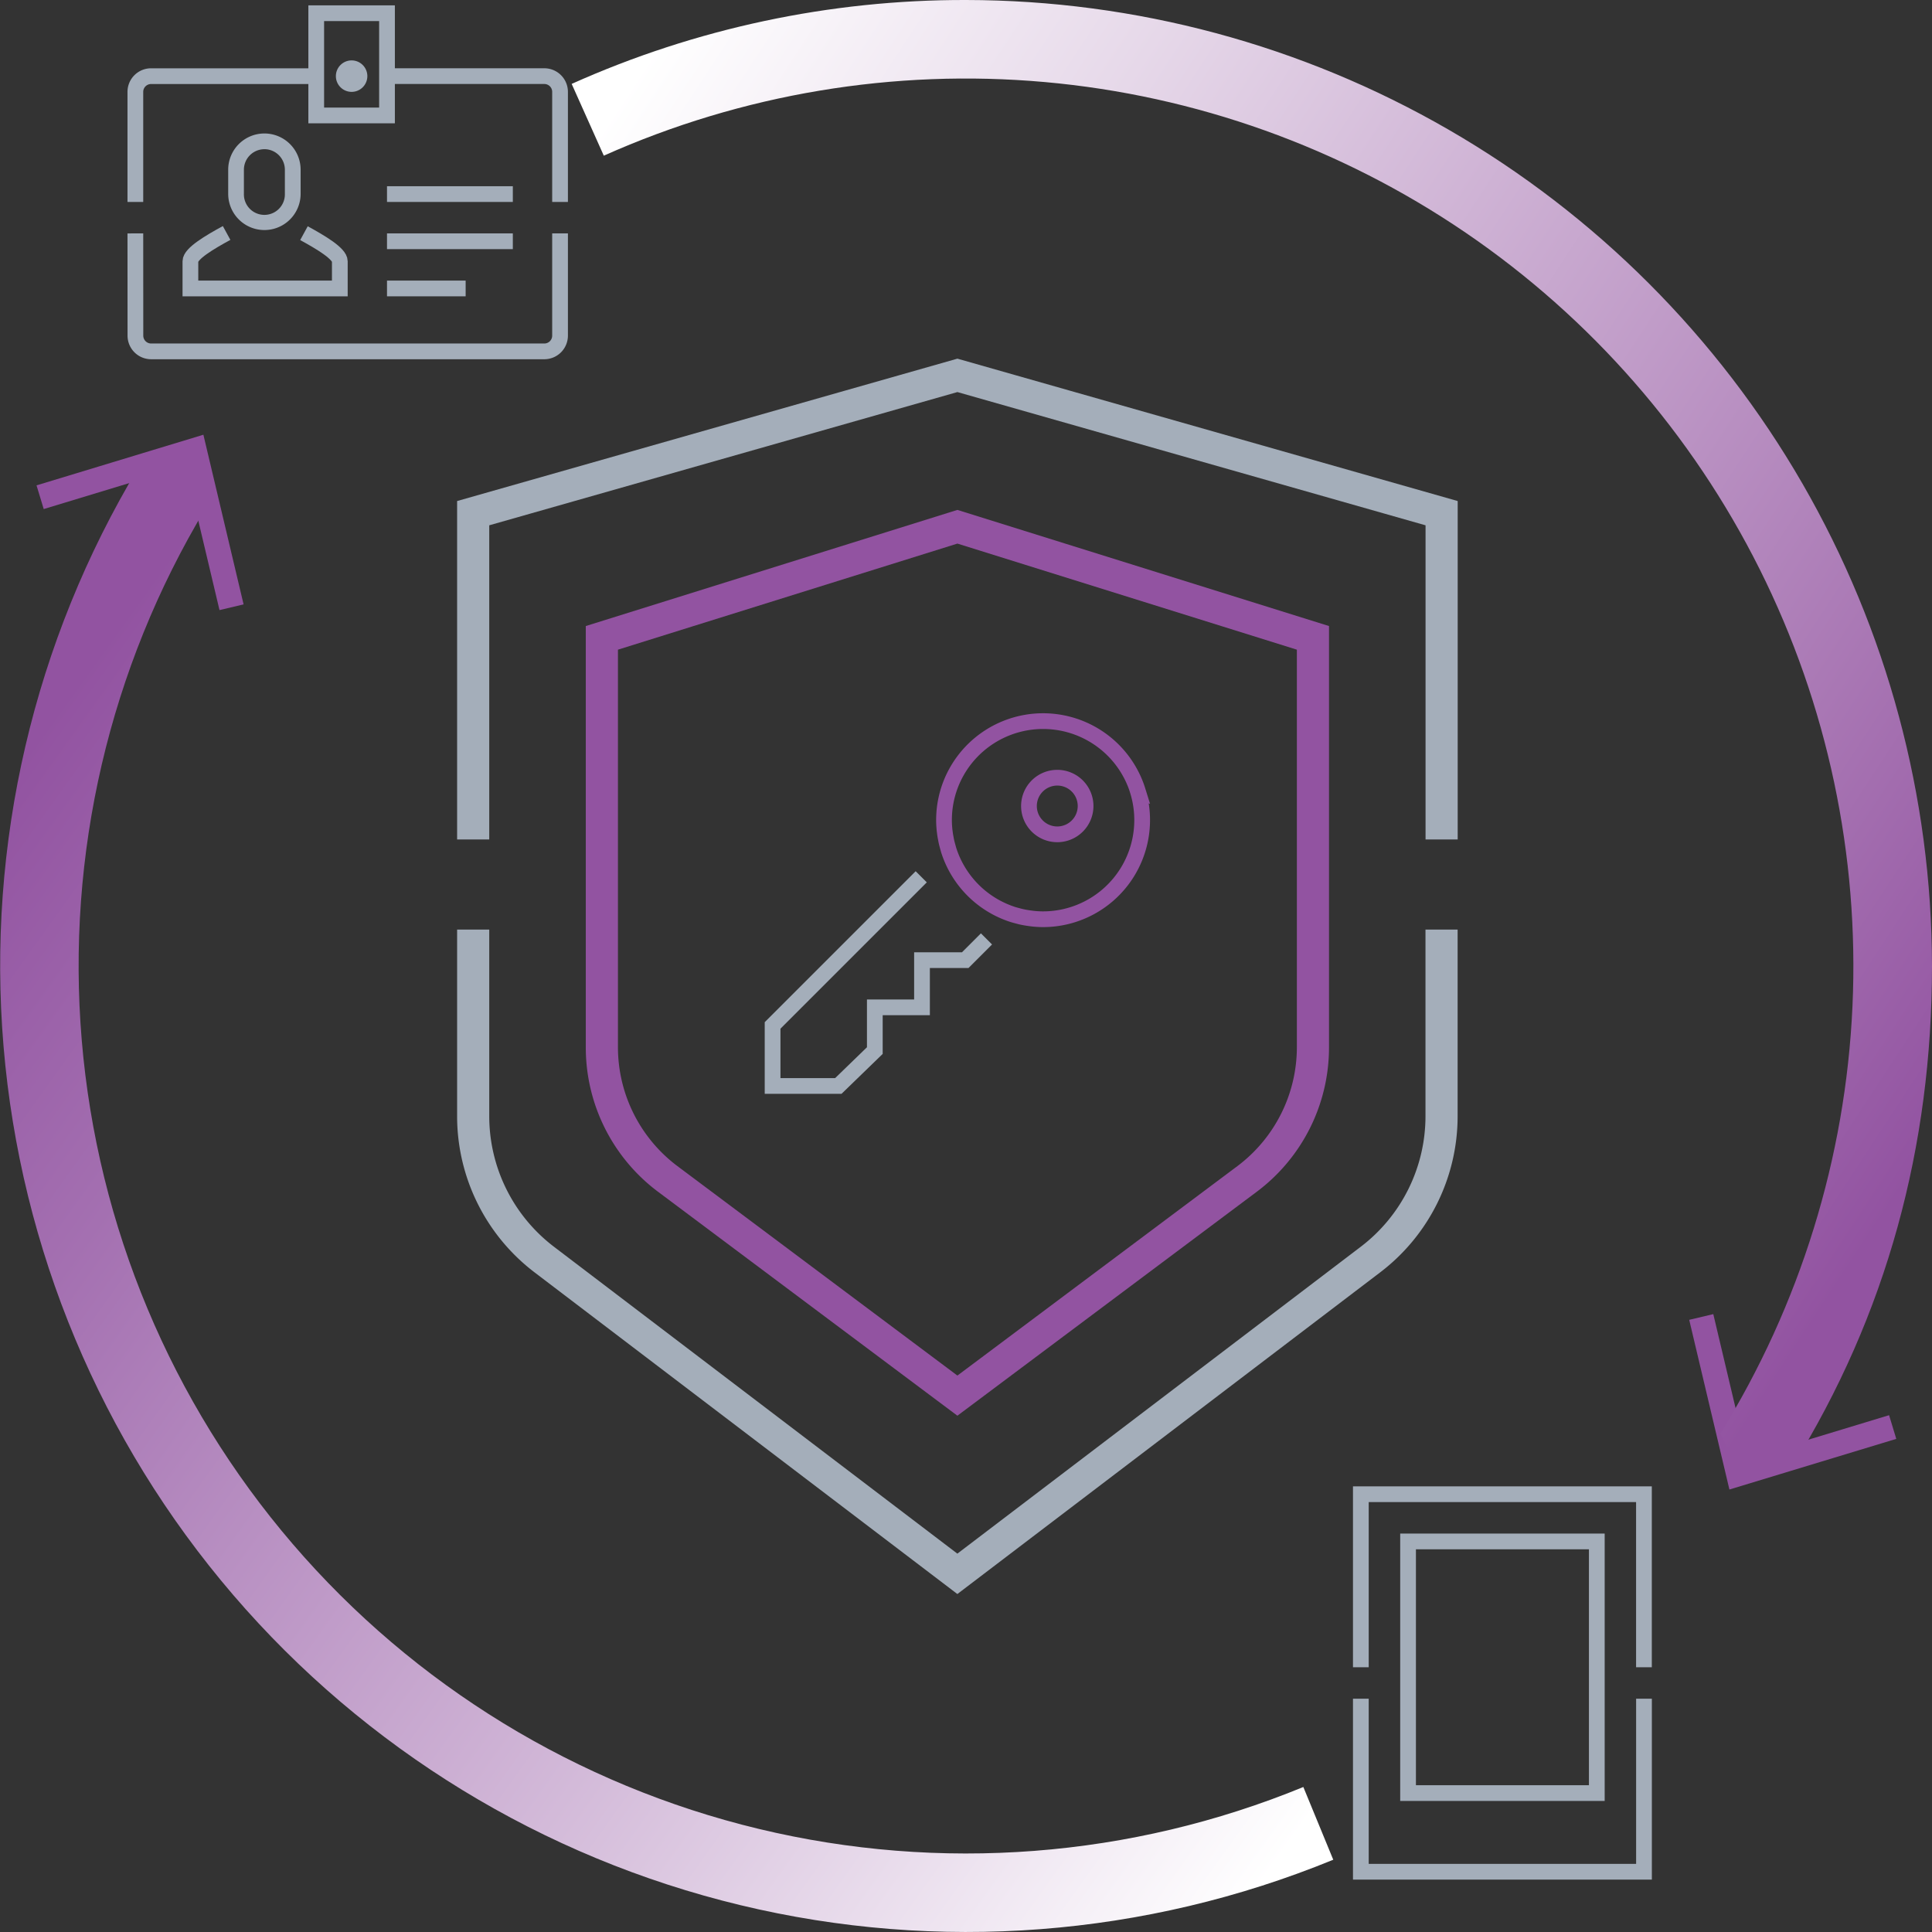
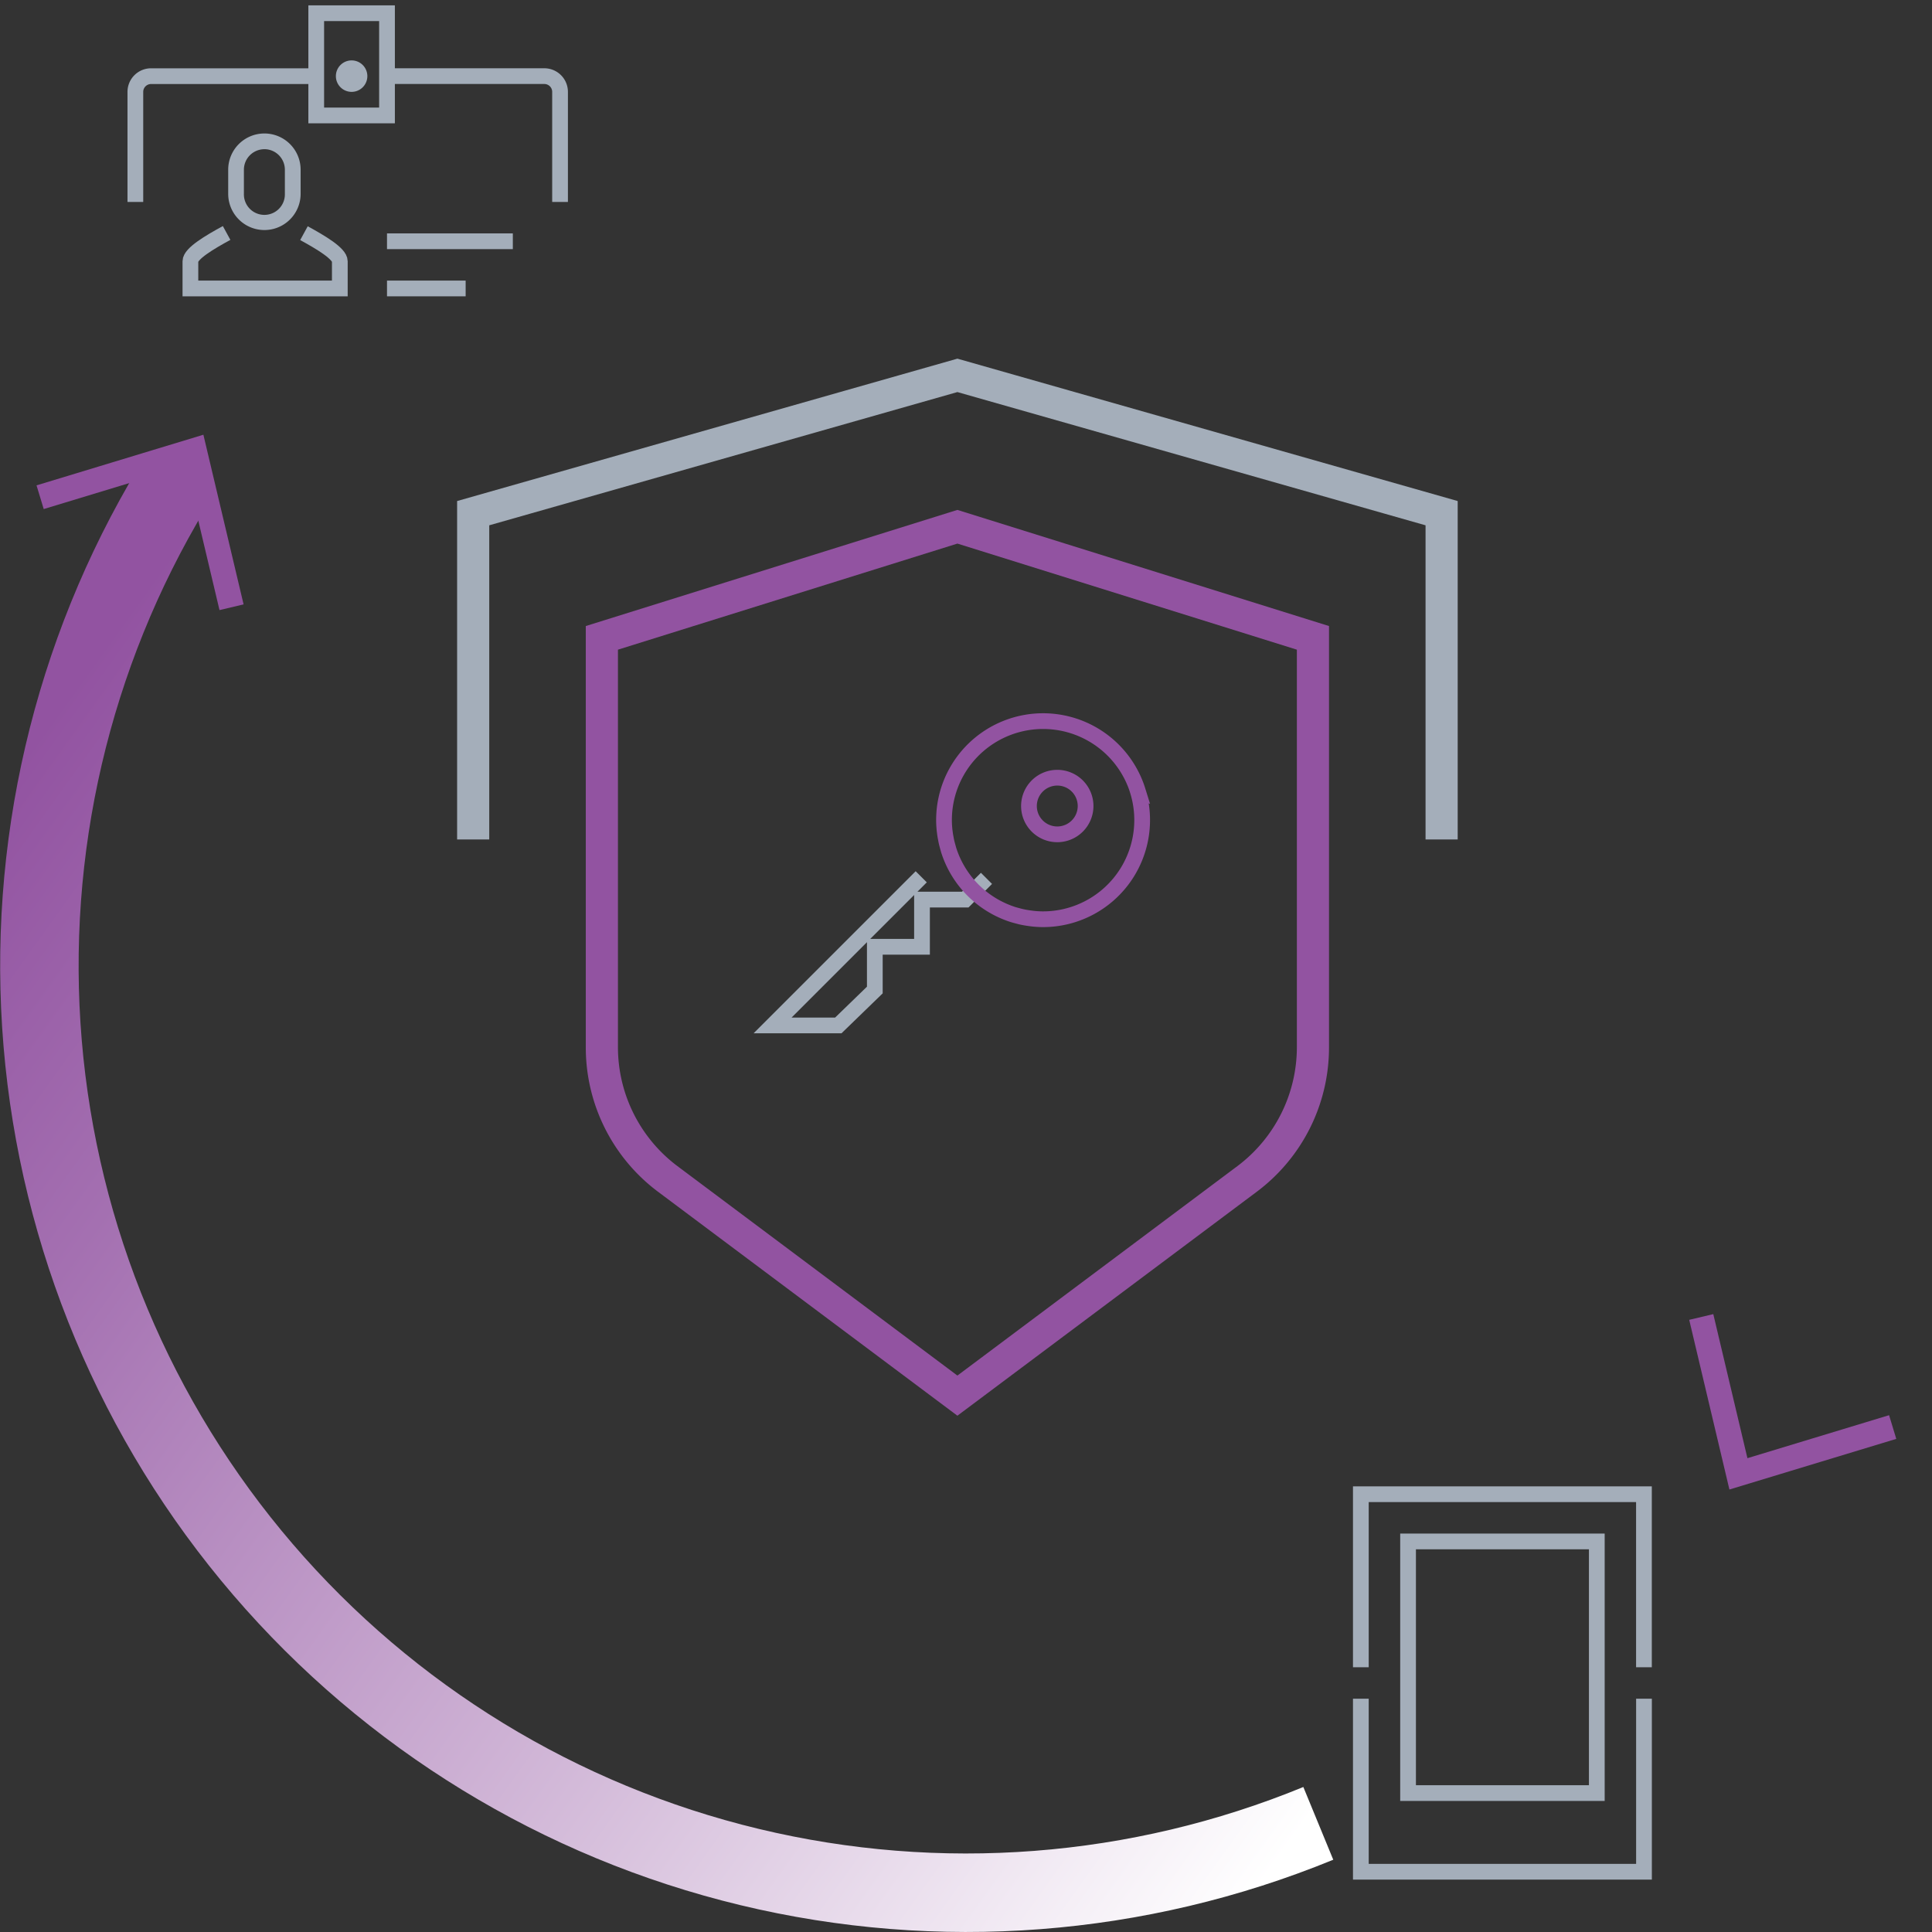
<svg xmlns="http://www.w3.org/2000/svg" id="img3" width="231.128" height="231.128" viewBox="0 0 231.128 231.128">
  <rect x="0" y="0" width="231.128" height="231.128" fill="#333333" stroke="none" />
  <defs>
    <clipPath id="clip-path">
      <rect id="Rectangle_2833" data-name="Rectangle 2833" width="231.128" height="231.128" fill="none" />
    </clipPath>
    <clipPath id="clip-path-2">
-       <path id="Path_9967" data-name="Path 9967" d="M115.564,0A114.694,114.694,0,0,0,68.39,10.037l3.844,8.587A106.188,106.188,0,0,1,205.807,171.5l2.144,4.263,6.428-.244c11.337-18.249,16.748-38.361,16.748-59.951A115.7,115.7,0,0,0,115.564,0Z" fill="none" />
-     </clipPath>
+       </clipPath>
    <linearGradient id="linear-gradient" x1="0.702" y1="-0.046" x2="0.235" y2="0.927" gradientUnits="objectBoundingBox">
      <stop offset="0" stop-color="#fff" />
      <stop offset="0.025" stop-color="#fff" />
      <stop offset="0.267" stop-color="#e6d8e9" />
      <stop offset="0.807" stop-color="#a977b4" />
      <stop offset="1" stop-color="#9253a1" />
    </linearGradient>
    <clipPath id="clip-path-3">
      <path id="Path_9968" data-name="Path 9968" d="M16.568,55.909A115.614,115.614,0,0,0,159.5,222.482l-3.58-8.7A106.191,106.191,0,0,1,24.6,60.808c.469-.778-2.146-5.49-2.146-5.49s-.73-.033-1.678-.033c-1.626,0-3.891.1-4.209.624" fill="none" />
    </clipPath>
    <linearGradient id="linear-gradient-2" x1="0.121" y1="1.025" x2="0.732" y2="0.033" gradientUnits="objectBoundingBox">
      <stop offset="0" stop-color="#fff" />
      <stop offset="0.049" stop-color="#fff" />
      <stop offset="0.401" stop-color="#d3bad9" />
      <stop offset="0.81" stop-color="#a470b1" />
      <stop offset="1" stop-color="#9253a1" />
    </linearGradient>
  </defs>
  <g id="Group_5759" data-name="Group 5759">
    <g id="Group_5758" data-name="Group 5758" clip-path="url(#clip-path)">
      <path id="Path_9952" data-name="Path 9952" d="M114.535,65.03l40.611,12.691v47.591a17.791,17.791,0,0,1-7.1,14.18l-33.51,25.069-33.51-25.069a17.791,17.791,0,0,1-7.1-14.18V77.721Zm0-4.029L70.079,74.894v50.418a21.557,21.557,0,0,0,8.642,17.259l35.814,26.792,35.814-26.792a21.557,21.557,0,0,0,8.642-17.259V74.894Z" fill="#9253a1" />
-       <path id="Path_9953" data-name="Path 9953" d="M56.607,111.205v22.321a21.556,21.556,0,0,0,8.5,17.154l49.424,37.6,49.424-37.6a21.556,21.556,0,0,0,8.5-17.154V111.205" fill="none" stroke="#a4aeba" stroke-width="3.845" />
      <path id="Path_9954" data-name="Path 9954" d="M172.463,100.427V61.392L114.535,44.905,56.607,61.392v39.035" fill="none" stroke="#a4aeba" stroke-width="3.845" />
-       <path id="Path_9955" data-name="Path 9955" d="M110.207,104.892,92.426,122.673v7.244h7.863l4.367-4.234v-5.174H110.3v-5.645h5.174l2.54-2.54" fill="none" stroke="#a4aeba" stroke-width="1.882" />
+       <path id="Path_9955" data-name="Path 9955" d="M110.207,104.892,92.426,122.673h7.863l4.367-4.234v-5.174H110.3v-5.645h5.174l2.54-2.54" fill="none" stroke="#a4aeba" stroke-width="1.882" />
      <path id="Path_9956" data-name="Path 9956" d="M136.11,94.594a11.705,11.705,0,0,0-.9-2.126,11.863,11.863,0,0,0-20.847,0,11.818,11.818,0,0,0-1.43,5.651c0,.366.022.726.055,1.084.012.138.032.274.049.411.027.21.058.418.1.624.031.17.063.339.1.506s.081.321.124.48c.05.183.1.368.155.548a11.874,11.874,0,0,0,7.62,7.62c.18.059.365.105.549.155.159.044.318.087.48.124s.336.071.5.1q.311.055.625.095c.136.018.272.037.41.05.358.032.718.054,1.085.054a11.862,11.862,0,0,0,11.32-15.378Zm-9.627,5.218a3.387,3.387,0,1,1,3.387-3.387A3.387,3.387,0,0,1,126.483,99.812Z" fill="none" stroke="#9253a1" stroke-width="1.882" />
      <path id="Path_9957" data-name="Path 9957" d="M37.831,9.111l-19.757,0A1.882,1.882,0,0,0,16.193,11V24.16" fill="none" stroke="#a4aeba" stroke-width="1.882" />
      <path id="Path_9958" data-name="Path 9958" d="M67,24.16V10.99a1.882,1.882,0,0,0-1.882-1.882l-18.815,0" fill="none" stroke="#a4aeba" stroke-width="1.882" />
-       <path id="Path_9959" data-name="Path 9959" d="M16.193,27.923,16.2,40.155a1.882,1.882,0,0,0,1.882,1.88H65.113A1.883,1.883,0,0,0,67,40.153V27.923" fill="none" stroke="#a4aeba" stroke-width="1.882" />
      <path id="Path_9960" data-name="Path 9960" d="M27.111,27.871c-1.988,1.083-4.333,2.46-4.333,3.388v3.249H40.653V31.259c0-.922-2.311-2.284-4.29-3.364" fill="none" stroke="#a4aeba" stroke-width="1.882" />
      <path id="Path_9961" data-name="Path 9961" d="M31.628,17.847a2.454,2.454,0,0,1,2.451,2.45v2.888a2.451,2.451,0,1,1-4.9,0V20.3a2.454,2.454,0,0,1,2.451-2.45m0-1.882A4.332,4.332,0,0,0,27.3,20.3v2.888a4.332,4.332,0,1,0,8.664,0V20.3a4.332,4.332,0,0,0-4.332-4.332" fill="#a4aeba" />
-       <line id="Line_2825" data-name="Line 2825" x2="15.052" transform="translate(46.298 23.219)" fill="none" stroke="#a4aeba" stroke-width="1.882" />
      <line id="Line_2826" data-name="Line 2826" x2="15.052" transform="translate(46.298 28.863)" fill="none" stroke="#a4aeba" stroke-width="1.882" />
      <line id="Line_2827" data-name="Line 2827" x2="9.408" transform="translate(46.298 34.508)" fill="none" stroke="#a4aeba" stroke-width="1.882" />
      <rect id="Rectangle_2831" data-name="Rectangle 2831" width="8.467" height="12.23" transform="translate(37.831 1.581)" fill="none" stroke="#a4aeba" stroke-width="1.882" />
      <path id="Path_9962" data-name="Path 9962" d="M42.064,7.226a1.882,1.882,0,1,0,1.882,1.882,1.882,1.882,0,0,0-1.882-1.882" fill="#a4aeba" />
      <path id="Path_9963" data-name="Path 9963" d="M226.424,170.718l-18.454,5.6-4.446-18.766" fill="none" stroke="#9253a1" stroke-width="2.962" />
      <path id="Path_9964" data-name="Path 9964" d="M4.8,59.482l18.454-5.6L27.7,72.645" fill="none" stroke="#9253a1" stroke-width="2.962" />
      <rect id="Rectangle_2832" data-name="Rectangle 2832" width="22.579" height="30.105" transform="translate(168.449 184.404)" fill="none" stroke="#a4aeba" stroke-width="1.882" />
      <path id="Path_9965" data-name="Path 9965" d="M162.8,199.456v-20.7h33.868v20.7" fill="none" stroke="#a4aeba" stroke-width="1.882" />
      <path id="Path_9966" data-name="Path 9966" d="M196.673,203.219v20.7H162.8v-20.7" fill="none" stroke="#a4aeba" stroke-width="1.882" />
    </g>
  </g>
  <g id="Group_5761" data-name="Group 5761">
    <g id="Group_5760" data-name="Group 5760" clip-path="url(#clip-path-2)">
      <rect id="Rectangle_2834" data-name="Rectangle 2834" width="199.604" height="188.841" transform="matrix(0.161, -0.987, 0.987, 0.161, 40.542, 171.23)" fill="url(#linear-gradient)" />
    </g>
  </g>
  <g id="Group_5763" data-name="Group 5763">
    <g id="Group_5762" data-name="Group 5762" clip-path="url(#clip-path-3)">
      <rect id="Rectangle_2835" data-name="Rectangle 2835" width="191.384" height="176.819" transform="translate(-18.074 229.25) rotate(-84.068)" fill="url(#linear-gradient-2)" />
    </g>
  </g>
</svg>